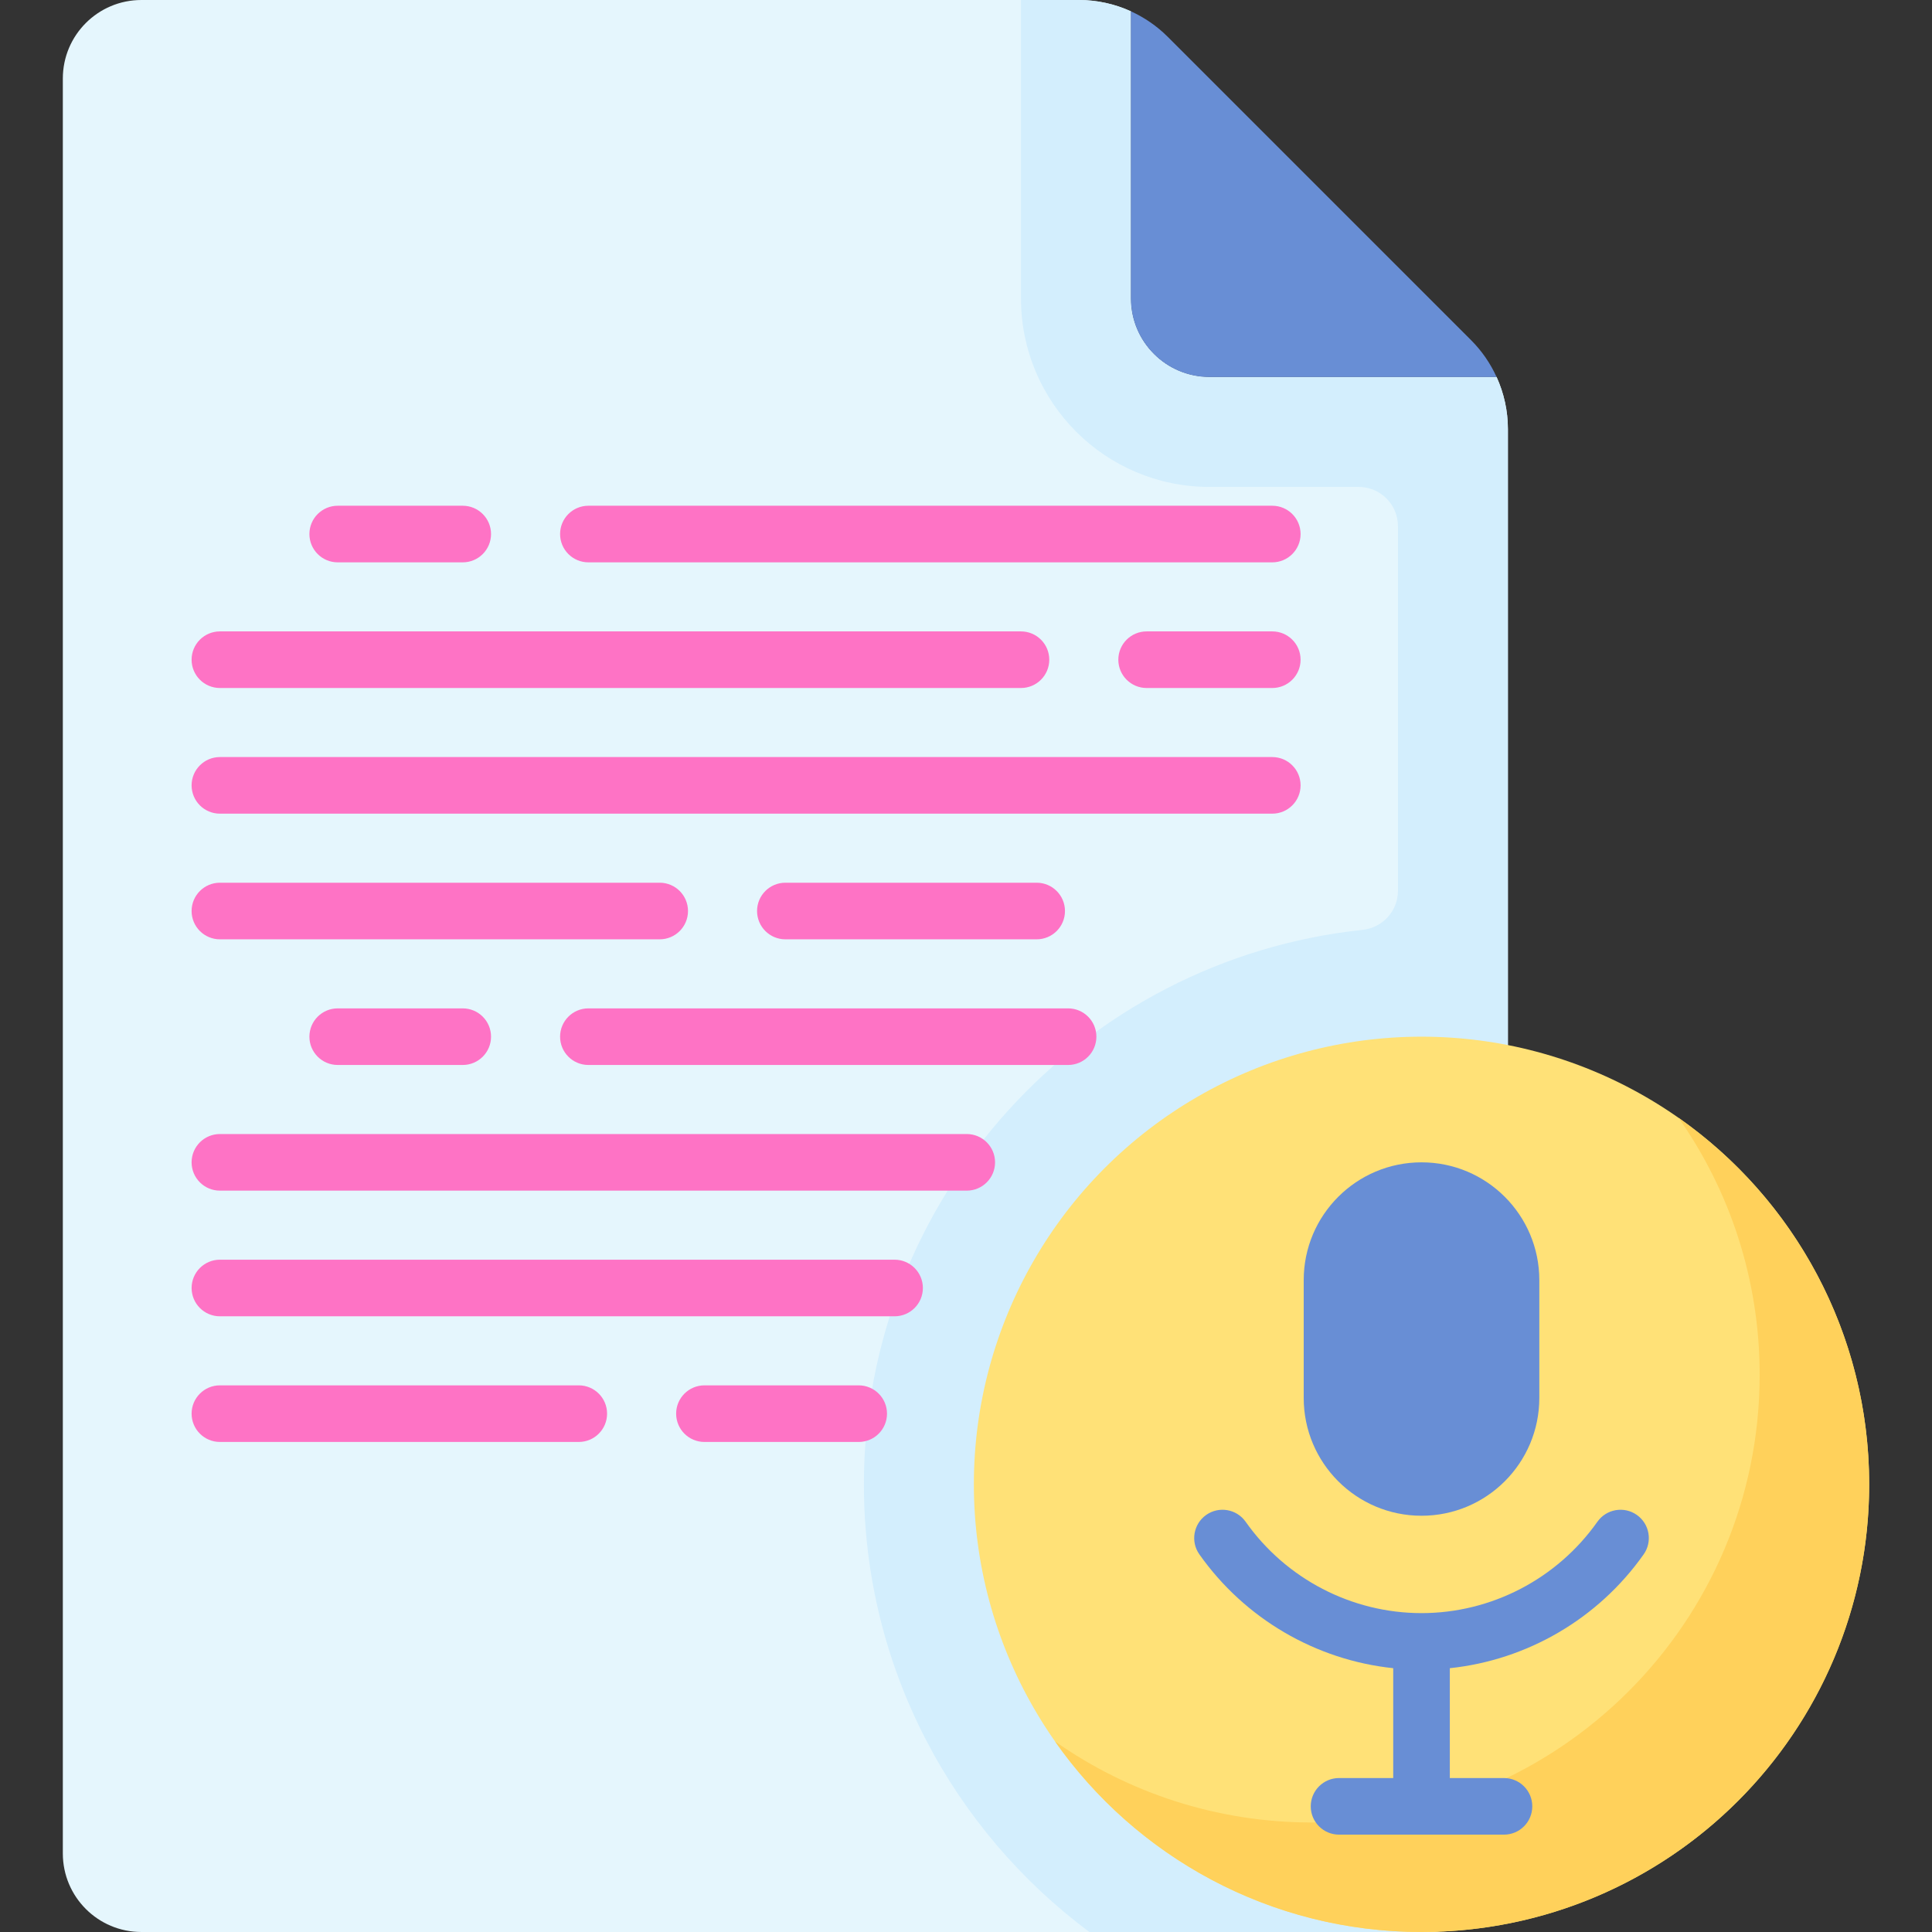
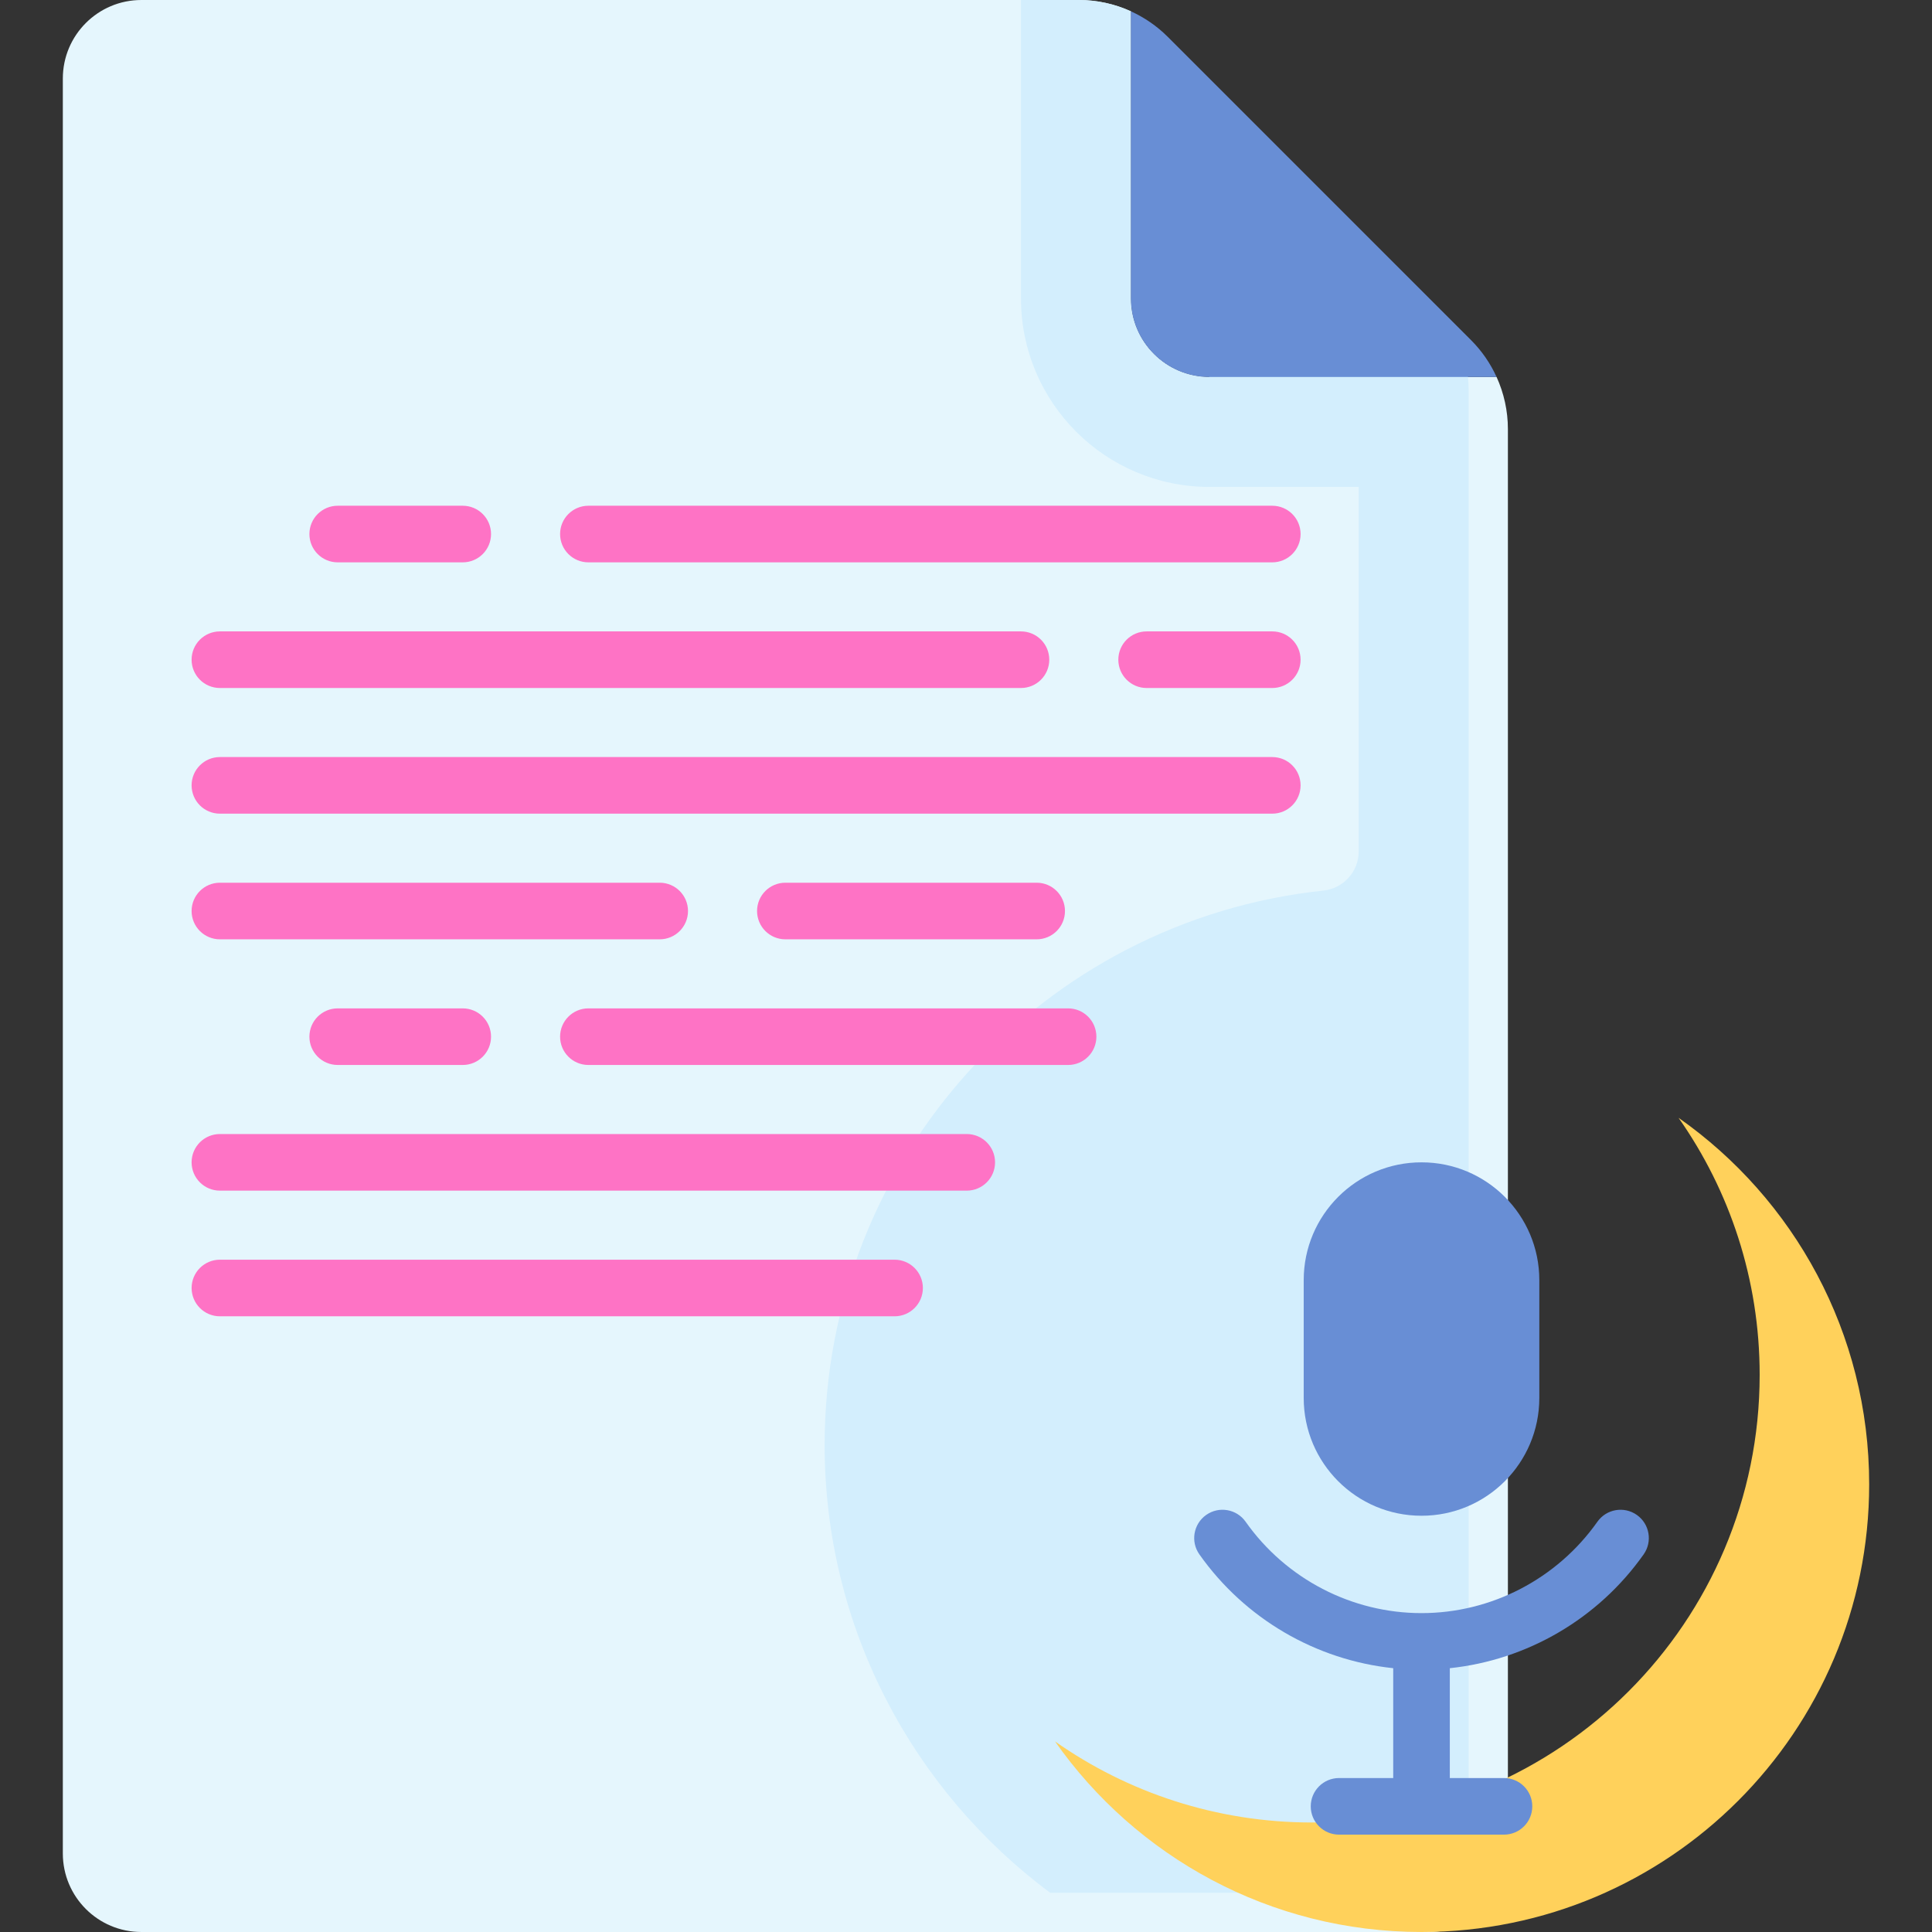
<svg xmlns="http://www.w3.org/2000/svg" id="Capa_1" height="512" viewBox="0 0 512 512" width="512">
  <rect x="0" y="0" width="512" height="512" fill="#333333" stroke="none" />
  <g>
    <g>
      <g>
        <g>
          <path d="m320.519 99.902c-11.495 0-20.813-9.318-20.813-20.813v-76.089c-4.292-1.953-8.987-3-13.794-3h-248.449c-11.494 0-20.813 9.318-20.813 20.813v470.372c0 11.495 9.318 20.813 20.813 20.813h341.332c11.495 0 20.813-9.318 20.813-20.813v-377.489c0-4.806-1.047-9.502-3-13.794z" fill="#e5f6fd" />
        </g>
        <g>
-           <path d="m320.519 99.902c-11.495 0-20.813-9.318-20.813-20.813v-76.089c-4.292-1.953-8.987-3-13.794-3h-15.344v79.089c0 27.587 22.364 49.951 49.951 49.951h39.544c5.747 0 10.406 4.659 10.406 10.406v96.625c0 5.358-4.074 9.791-9.403 10.355-74.153 7.84-132.125 70.742-132.125 146.939 0 48.535 23.523 91.676 59.763 118.632h90.09l3.039-.419c10.186-1.405 17.774-10.111 17.774-20.394v-377.489c0-4.806-1.047-9.502-3-13.794h-76.088z" fill="#d3eefd" />
+           <path d="m320.519 99.902c-11.495 0-20.813-9.318-20.813-20.813v-76.089c-4.292-1.953-8.987-3-13.794-3h-15.344v79.089c0 27.587 22.364 49.951 49.951 49.951h39.544v96.625c0 5.358-4.074 9.791-9.403 10.355-74.153 7.84-132.125 70.742-132.125 146.939 0 48.535 23.523 91.676 59.763 118.632h90.09l3.039-.419c10.186-1.405 17.774-10.111 17.774-20.394v-377.489c0-4.806-1.047-9.502-3-13.794h-76.088z" fill="#d3eefd" />
        </g>
        <g>
          <path d="m299.706 79.089c0 11.495 9.318 20.813 20.813 20.813h76.089c-1.636-3.595-3.907-6.907-6.754-9.754l-80.395-80.394c-2.847-2.847-6.159-5.117-9.753-6.754z" fill="#688ed5" />
        </g>
      </g>
    </g>
    <g>
-       <circle cx="376.715" cy="393.365" fill="#ffe177" r="118.635" />
-     </g>
+       </g>
    <g>
      <path d="m444.83 296.229c13.543 19.278 21.499 42.766 21.499 68.116 0 65.52-53.115 118.635-118.635 118.635-25.349 0-48.838-7.955-68.116-21.499 21.463 30.549 56.966 50.519 97.137 50.519 65.52 0 118.635-53.115 118.635-118.635 0-40.171-19.97-75.674-50.52-97.136z" fill="#ffd15b" />
    </g>
    <g>
      <path d="m376.715 401.689c-17.242 0-31.219-13.977-31.219-31.219v-31.219c0-17.242 13.977-31.219 31.219-31.219 17.242 0 31.219 13.977 31.219 31.219v31.219c0 17.242-13.977 31.219-31.219 31.219z" fill="#688ed5" />
    </g>
    <g>
      <path d="m337.169 149.027h-181.239c-4.142 0-7.5-3.357-7.5-7.5s3.358-7.5 7.5-7.5h181.239c4.142 0 7.5 3.357 7.5 7.5s-3.358 7.5-7.5 7.5z" fill="#fe73c5" />
    </g>
    <g>
      <path d="m122.63 149.027h-33.134c-4.142 0-7.5-3.357-7.5-7.5s3.358-7.5 7.5-7.5h33.134c4.142 0 7.5 3.357 7.5 7.5s-3.358 7.5-7.5 7.5z" fill="#fe73c5" />
    </g>
    <g>
      <path d="m337.169 215.629h-278.893c-4.142 0-7.5-3.357-7.5-7.5s3.358-7.5 7.5-7.5h278.893c4.142 0 7.5 3.357 7.5 7.5s-3.358 7.5-7.5 7.5z" fill="#fe73c5" />
    </g>
    <g>
      <path d="m270.568 182.328h-212.292c-4.142 0-7.5-3.357-7.5-7.5s3.358-7.5 7.5-7.5h212.292c4.142 0 7.5 3.357 7.5 7.5s-3.358 7.5-7.5 7.5z" fill="#fe73c5" />
    </g>
    <g>
      <path d="m337.169 182.328h-33.3c-4.142 0-7.5-3.357-7.5-7.5s3.358-7.5 7.5-7.5h33.3c4.142 0 7.5 3.357 7.5 7.5s-3.358 7.5-7.5 7.5z" fill="#fe73c5" />
    </g>
    <g>
      <path d="m274.73 248.93h-66.601c-4.142 0-7.5-3.357-7.5-7.5s3.358-7.5 7.5-7.5h66.601c4.142 0 7.5 3.357 7.5 7.5s-3.357 7.5-7.5 7.5z" fill="#fe73c5" />
    </g>
    <g>
      <path d="m174.829 248.93h-116.553c-4.142 0-7.5-3.357-7.5-7.5s3.358-7.5 7.5-7.5h116.552c4.142 0 7.5 3.357 7.5 7.5s-3.357 7.5-7.499 7.5z" fill="#fe73c5" />
    </g>
    <g>
      <path d="m283.056 282.23h-127.126c-4.142 0-7.5-3.357-7.5-7.5s3.358-7.5 7.5-7.5h127.125c4.142 0 7.5 3.357 7.5 7.5s-3.357 7.5-7.499 7.5z" fill="#fe73c5" />
    </g>
    <g>
      <path d="m122.63 282.23h-33.134c-4.142 0-7.5-3.357-7.5-7.5s3.358-7.5 7.5-7.5h33.134c4.142 0 7.5 3.357 7.5 7.5s-3.358 7.5-7.5 7.5z" fill="#fe73c5" />
    </g>
    <g>
      <path d="m237.073 348.833h-178.794c-4.142 0-7.5-3.357-7.5-7.5s3.358-7.5 7.5-7.5h178.794c4.142 0 7.5 3.357 7.5 7.5s-3.358 7.5-7.5 7.5z" fill="#fe73c5" />
    </g>
    <g>
      <path d="m256.201 315.531h-197.925c-4.142 0-7.5-3.357-7.5-7.5s3.358-7.5 7.5-7.5h197.925c4.142 0 7.5 3.357 7.5 7.5s-3.358 7.5-7.5 7.5z" fill="#fe73c5" />
    </g>
    <g>
-       <path d="m227.565 382.134h-40.88c-4.142 0-7.5-3.357-7.5-7.5s3.358-7.5 7.5-7.5h40.88c4.142 0 7.5 3.357 7.5 7.5s-3.357 7.5-7.5 7.5z" fill="#fe73c5" />
-     </g>
+       </g>
    <g>
-       <path d="m153.382 382.132h-95.106c-4.142 0-7.5-3.357-7.5-7.5s3.358-7.5 7.5-7.5h95.105c4.142 0 7.5 3.357 7.5 7.5s-3.357 7.5-7.499 7.5z" fill="#fe73c5" />
-     </g>
+       </g>
    <path d="m433.781 401.475c-3.385-2.389-8.064-1.581-10.453 1.802-10.702 15.163-28.128 24.215-46.613 24.215s-35.91-9.052-46.612-24.215c-2.389-3.383-7.067-4.189-10.453-1.802-3.384 2.389-4.191 7.068-1.802 10.452 12.052 17.074 30.868 28.001 51.367 30.162v29.11h-14.354c-4.142 0-7.5 3.357-7.5 7.5s3.358 7.5 7.5 7.5h43.708c4.142 0 7.5-3.357 7.5-7.5s-3.358-7.5-7.5-7.5h-14.354v-29.11c20.5-2.161 39.316-13.088 51.368-30.162 2.389-3.384 1.582-8.064-1.802-10.452z" fill="#688ed5" />
  </g>
</svg>